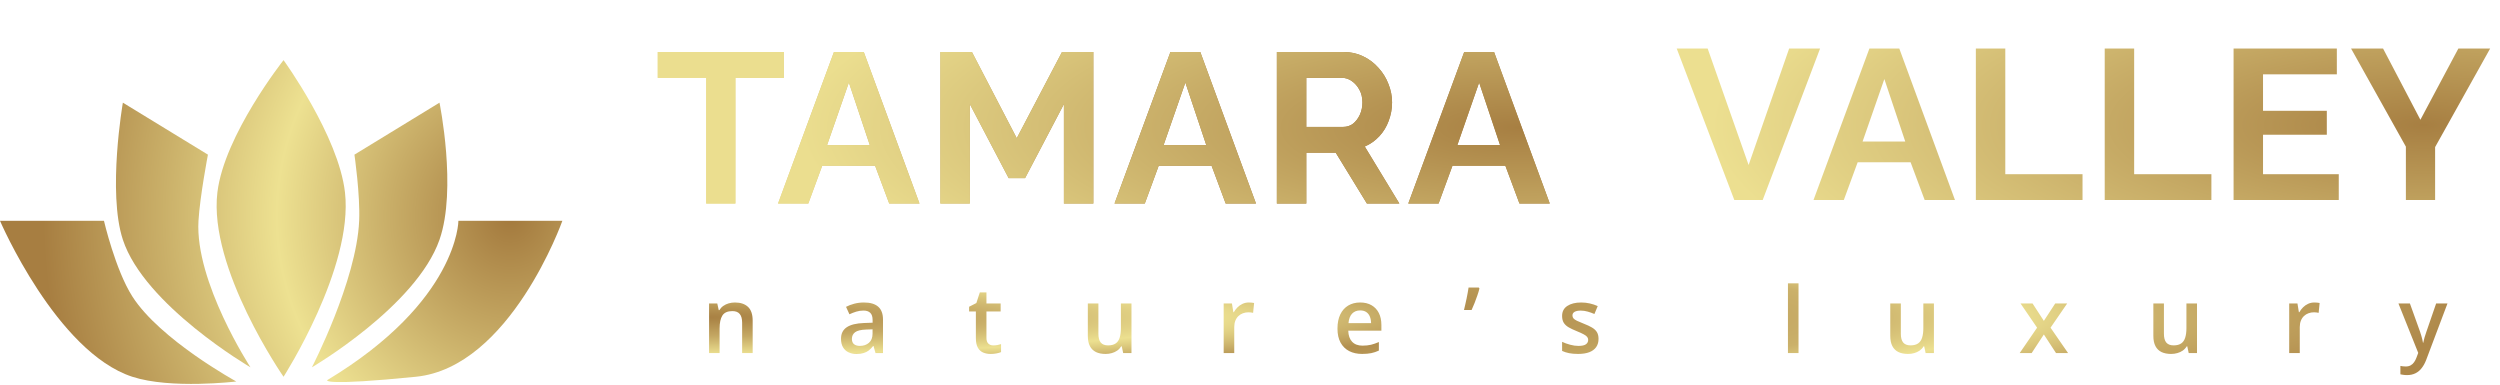
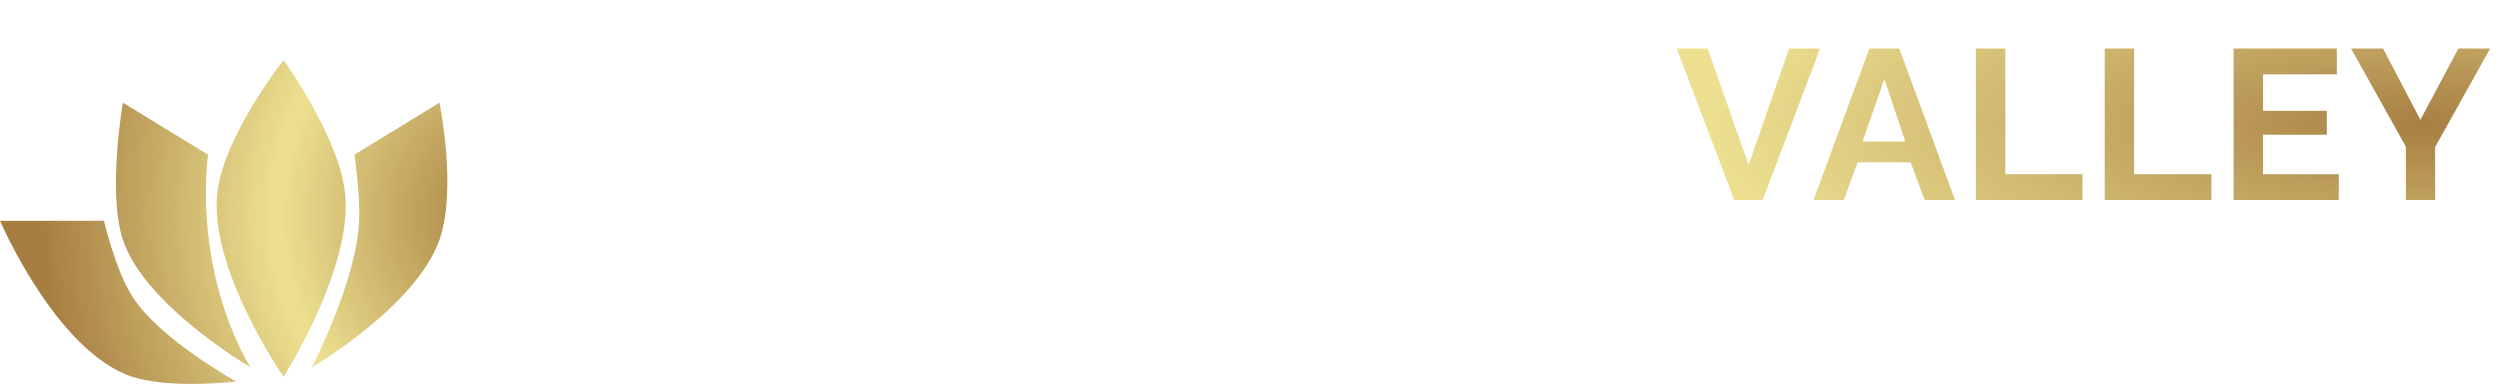
<svg xmlns="http://www.w3.org/2000/svg" width="1000" height="154" viewBox="0 0 1000 154" fill="none">
  <path d="M86.954 76.981C89.698 54.035 113.419 24.053 113.419 24.053C113.419 24.053 135.425 54.337 137.993 76.981C141.412 107.136 113.419 150.704 113.419 150.704C113.419 150.704 83.323 107.354 86.954 76.981Z" fill="url(#paint0_radial_6_20)" />
  <path d="M143.664 88.323C142.622 112.347 124.761 146.923 124.761 146.923C124.761 146.923 166.502 122.495 175.799 95.885C182.861 75.674 175.799 41.066 175.799 41.066L141.774 61.859C141.774 61.859 144.113 77.972 143.664 88.323Z" fill="url(#paint1_radial_6_20)" />
-   <path d="M224.947 88.323H183.36C183.36 88.323 183.36 120.459 130.88 152.065L130.877 152.069C130.79 152.18 129.465 154.392 166.348 150.704C204.154 146.923 224.947 88.323 224.947 88.323Z" fill="url(#paint2_radial_6_20)" />
-   <path d="M49.148 41.066L83.174 61.859C83.174 61.859 79.976 78.492 79.393 88.323C77.941 112.82 100.187 146.923 100.187 146.923C100.187 146.923 57.795 122.17 49.148 95.885C42.92 76.951 49.148 41.066 49.148 41.066Z" fill="url(#paint3_radial_6_20)" />
+   <path d="M49.148 41.066L83.174 61.859C77.941 112.82 100.187 146.923 100.187 146.923C100.187 146.923 57.795 122.17 49.148 95.885C42.92 76.951 49.148 41.066 49.148 41.066Z" fill="url(#paint3_radial_6_20)" />
  <path d="M52.929 150.704C68.384 155.747 94.516 152.594 94.516 152.594C94.516 152.594 63.971 135.869 52.929 118.568C46.142 107.935 41.587 88.323 41.587 88.323H0C0 88.323 22.556 140.793 52.929 150.704Z" fill="url(#paint4_radial_6_20)" />
  <path d="M683.06 19.406L699.446 66.004L715.661 19.406H728.036L705.079 80H693.728L670.685 19.406H683.06ZM747.764 19.406H759.712L781.987 80H769.868L764.235 64.894H743.07L737.523 80H725.404L747.764 19.406ZM762.102 56.616L753.738 31.61L745.033 56.616H762.102ZM790.34 80V19.406H802.117V69.674H833.011V80H790.34ZM841.886 80V19.406H853.663V69.674H884.557V80H841.886ZM935.506 69.674V80H893.431V19.406H934.737V29.733H905.209V44.327H930.726V53.885H905.209V69.674H935.506ZM953.222 19.406L968.157 47.911L983.348 19.406H996.064L974.045 58.835V80H962.353V58.664L940.42 19.406H953.222Z" fill="url(#paint5_radial_6_20)" />
-   <path d="M313.54 31.134H294.167V81.401H282.475V31.134H263.102V20.807H313.54V31.134ZM333.573 20.807H345.521L367.795 81.401H355.677L350.044 66.295H328.879L323.332 81.401H311.213L333.573 20.807ZM347.91 58.017L339.547 33.011L330.842 58.017H347.91ZM425.562 81.401V41.631L410.029 71.245H403.458L387.926 41.631V81.401H376.148V20.807H388.779L406.701 55.286L424.794 20.807H437.339V81.401H425.562ZM468.168 20.807H480.116L502.391 81.401H490.272L484.639 66.295H463.474L457.927 81.401H445.808L468.168 20.807ZM482.506 58.017L474.142 33.011L465.437 58.017H482.506ZM510.744 81.401V20.807H537.541C540.329 20.807 542.89 21.376 545.222 22.514C547.612 23.652 549.66 25.188 551.367 27.123C553.131 29.057 554.468 31.219 555.378 33.609C556.345 35.998 556.829 38.445 556.829 40.948C556.829 43.509 556.374 45.984 555.463 48.373C554.61 50.706 553.358 52.754 551.708 54.518C550.058 56.282 548.124 57.647 545.905 58.614L559.731 81.401H546.758L534.298 61.089H522.521V81.401H510.744ZM522.521 50.763H537.285C538.765 50.763 540.073 50.336 541.211 49.483C542.349 48.572 543.259 47.377 543.942 45.898C544.625 44.419 544.966 42.769 544.966 40.948C544.966 39.014 544.568 37.336 543.771 35.913C542.975 34.434 541.951 33.267 540.699 32.414C539.504 31.561 538.196 31.134 536.773 31.134H522.521V50.763ZM585.678 20.807H597.626L619.901 81.401H607.782L602.149 66.295H580.984L575.437 81.401H563.318L585.678 20.807ZM600.016 58.017L591.652 33.011L582.947 58.017H600.016Z" fill="url(#paint6_radial_6_20)" />
-   <path d="M313.54 31.134H294.167V81.401H282.475V31.134H263.102V20.807H313.54V31.134ZM333.573 20.807H345.521L367.795 81.401H355.677L350.044 66.295H328.879L323.332 81.401H311.213L333.573 20.807ZM347.91 58.017L339.547 33.011L330.842 58.017H347.91ZM425.562 81.401V41.631L410.029 71.245H403.458L387.926 41.631V81.401H376.148V20.807H388.779L406.701 55.286L424.794 20.807H437.339V81.401H425.562ZM468.168 20.807H480.116L502.391 81.401H490.272L484.639 66.295H463.474L457.927 81.401H445.808L468.168 20.807ZM482.506 58.017L474.142 33.011L465.437 58.017H482.506ZM510.744 81.401V20.807H537.541C540.329 20.807 542.89 21.376 545.222 22.514C547.612 23.652 549.66 25.188 551.367 27.123C553.131 29.057 554.468 31.219 555.378 33.609C556.345 35.998 556.829 38.445 556.829 40.948C556.829 43.509 556.374 45.984 555.463 48.373C554.61 50.706 553.358 52.754 551.708 54.518C550.058 56.282 548.124 57.647 545.905 58.614L559.731 81.401H546.758L534.298 61.089H522.521V81.401H510.744ZM522.521 50.763H537.285C538.765 50.763 540.073 50.336 541.211 49.483C542.349 48.572 543.259 47.377 543.942 45.898C544.625 44.419 544.966 42.769 544.966 40.948C544.966 39.014 544.568 37.336 543.771 35.913C542.975 34.434 541.951 33.267 540.699 32.414C539.504 31.561 538.196 31.134 536.773 31.134H522.521V50.763ZM585.678 20.807H597.626L619.901 81.401H607.782L602.149 66.295H580.984L575.437 81.401H563.318L585.678 20.807ZM600.016 58.017L591.652 33.011L582.947 58.017H600.016Z" fill="url(#paint7_radial_6_20)" />
-   <path d="M293.969 120.997C296.204 120.997 297.943 121.576 299.186 122.735C300.44 123.883 301.068 125.729 301.068 128.274V141.217H296.855V129.063C296.855 127.522 296.539 126.368 295.905 125.603C295.272 124.827 294.292 124.438 292.965 124.438C291.041 124.438 289.703 125.03 288.95 126.213C288.209 127.396 287.839 129.111 287.839 131.358V141.217H283.626V121.373H286.907L287.498 124.062H287.731C288.161 123.369 288.693 122.801 289.327 122.359C289.972 121.905 290.689 121.564 291.478 121.337C292.278 121.11 293.109 120.997 293.969 120.997ZM345.582 120.997C348.092 120.997 349.986 121.552 351.265 122.664C352.555 123.775 353.201 125.508 353.201 127.862V141.217H350.207L349.4 138.402H349.257C348.695 139.119 348.116 139.711 347.518 140.177C346.921 140.643 346.228 140.989 345.439 141.217C344.662 141.456 343.712 141.575 342.589 141.575C341.406 141.575 340.348 141.36 339.416 140.93C338.484 140.488 337.749 139.818 337.211 138.922C336.673 138.026 336.404 136.891 336.404 135.516C336.404 133.473 337.163 131.937 338.681 130.909C340.211 129.882 342.517 129.314 345.6 129.206L349.042 129.081V128.041C349.042 126.667 348.719 125.687 348.074 125.102C347.44 124.516 346.544 124.223 345.385 124.223C344.393 124.223 343.431 124.367 342.499 124.653C341.567 124.94 340.659 125.293 339.774 125.711L338.412 122.735C339.38 122.222 340.479 121.803 341.71 121.481C342.953 121.158 344.244 120.997 345.582 120.997ZM349.024 131.734L346.461 131.824C344.357 131.895 342.881 132.254 342.033 132.899C341.185 133.544 340.76 134.429 340.76 135.552C340.76 136.532 341.053 137.249 341.639 137.703C342.224 138.145 342.995 138.366 343.951 138.366C345.409 138.366 346.616 137.954 347.572 137.13C348.54 136.293 349.024 135.068 349.024 133.455V131.734ZM397.321 138.169C397.87 138.169 398.414 138.121 398.952 138.026C399.49 137.918 399.98 137.793 400.422 137.649V140.84C399.956 141.043 399.352 141.217 398.611 141.36C397.87 141.503 397.1 141.575 396.299 141.575C395.176 141.575 394.166 141.39 393.27 141.019C392.373 140.637 391.662 139.986 391.136 139.065C390.611 138.145 390.348 136.873 390.348 135.247V124.582H387.641V122.7L390.545 121.212L391.925 116.963H394.578V121.373H400.26V124.582H394.578V135.194C394.578 136.197 394.829 136.944 395.331 137.434C395.833 137.924 396.496 138.169 397.321 138.169ZM452.59 121.373V141.217H449.274L448.701 138.546H448.468C448.049 139.227 447.518 139.794 446.872 140.249C446.227 140.691 445.51 141.019 444.721 141.234C443.932 141.462 443.102 141.575 442.23 141.575C440.736 141.575 439.457 141.324 438.394 140.822C437.342 140.308 436.535 139.52 435.974 138.456C435.412 137.392 435.131 136.018 435.131 134.333V121.373H439.361V133.544C439.361 135.086 439.672 136.239 440.294 137.004C440.927 137.769 441.907 138.151 443.233 138.151C444.512 138.151 445.528 137.888 446.281 137.363C447.034 136.837 447.565 136.06 447.876 135.032C448.199 134.005 448.36 132.744 448.36 131.25V121.373H452.59ZM499.525 120.997C499.859 120.997 500.224 121.015 500.618 121.05C501.013 121.086 501.353 121.134 501.64 121.194L501.246 125.137C500.995 125.066 500.684 125.012 500.314 124.976C499.955 124.94 499.632 124.922 499.346 124.922C498.593 124.922 497.876 125.048 497.195 125.299C496.513 125.538 495.91 125.908 495.384 126.41C494.858 126.9 494.446 127.516 494.147 128.256C493.849 128.997 493.699 129.858 493.699 130.838V141.217H489.469V121.373H492.767L493.341 124.869H493.538C493.932 124.163 494.422 123.518 495.008 122.933C495.593 122.347 496.262 121.881 497.015 121.534C497.78 121.176 498.617 120.997 499.525 120.997ZM544.057 120.997C545.826 120.997 547.344 121.361 548.61 122.09C549.877 122.819 550.851 123.853 551.532 125.191C552.213 126.53 552.554 128.131 552.554 129.995V132.254H539.307C539.355 134.178 539.869 135.66 540.849 136.699C541.841 137.739 543.227 138.259 545.007 138.259C546.274 138.259 547.409 138.139 548.413 137.9C549.429 137.649 550.475 137.285 551.55 136.807V140.231C550.558 140.697 549.548 141.037 548.521 141.252C547.493 141.467 546.262 141.575 544.828 141.575C542.88 141.575 541.165 141.199 539.684 140.446C538.214 139.681 537.06 138.546 536.224 137.04C535.399 135.534 534.987 133.664 534.987 131.429C534.987 129.206 535.364 127.318 536.116 125.765C536.869 124.211 537.927 123.028 539.289 122.216C540.652 121.403 542.241 120.997 544.057 120.997ZM544.057 124.169C542.731 124.169 541.655 124.6 540.831 125.46C540.018 126.321 539.54 127.581 539.397 129.242H548.431C548.419 128.25 548.252 127.372 547.929 126.607C547.619 125.842 547.141 125.245 546.495 124.815C545.862 124.385 545.049 124.169 544.057 124.169ZM591.512 115.01L591.78 115.404C591.565 116.276 591.285 117.208 590.938 118.2C590.603 119.192 590.239 120.184 589.845 121.176C589.45 122.168 589.05 123.106 588.644 123.99H585.596C585.764 123.285 585.937 122.544 586.116 121.767C586.295 120.979 586.469 120.19 586.636 119.401C586.803 118.601 586.953 117.83 587.084 117.089C587.215 116.336 587.329 115.643 587.425 115.01H591.512ZM639.414 135.552C639.414 136.855 639.097 137.954 638.464 138.85C637.831 139.747 636.905 140.428 635.686 140.894C634.479 141.348 632.997 141.575 631.24 141.575C629.854 141.575 628.659 141.473 627.655 141.27C626.663 141.079 625.725 140.78 624.841 140.374V136.735C625.785 137.177 626.842 137.56 628.013 137.882C629.197 138.205 630.314 138.366 631.366 138.366C632.752 138.366 633.75 138.151 634.359 137.721C634.969 137.279 635.273 136.693 635.273 135.964C635.273 135.534 635.148 135.152 634.897 134.817C634.658 134.471 634.204 134.118 633.535 133.76C632.877 133.389 631.909 132.947 630.631 132.433C629.376 131.931 628.318 131.429 627.458 130.927C626.597 130.425 625.946 129.822 625.504 129.117C625.062 128.4 624.841 127.486 624.841 126.374C624.841 124.618 625.534 123.285 626.92 122.377C628.318 121.457 630.165 120.997 632.459 120.997C633.678 120.997 634.825 121.122 635.901 121.373C636.988 121.612 638.052 121.965 639.091 122.431L637.765 125.603C636.869 125.209 635.966 124.886 635.058 124.636C634.162 124.373 633.248 124.241 632.316 124.241C631.228 124.241 630.398 124.408 629.824 124.743C629.262 125.078 628.981 125.556 628.981 126.177C628.981 126.643 629.119 127.038 629.394 127.36C629.669 127.683 630.141 128.005 630.81 128.328C631.491 128.651 632.435 129.051 633.642 129.529C634.825 129.983 635.847 130.461 636.707 130.963C637.58 131.453 638.249 132.057 638.715 132.774C639.181 133.491 639.414 134.417 639.414 135.552ZM719.409 141.217H715.178V113.325H719.409V141.217ZM773.567 121.373V141.217H770.251L769.677 138.546H769.444C769.026 139.227 768.494 139.794 767.849 140.249C767.204 140.691 766.487 141.019 765.698 141.234C764.909 141.462 764.079 141.575 763.206 141.575C761.712 141.575 760.434 141.324 759.37 140.822C758.319 140.308 757.512 139.52 756.95 138.456C756.389 137.392 756.108 136.018 756.108 134.333V121.373H760.338V133.544C760.338 135.086 760.649 136.239 761.27 137.004C761.904 137.769 762.884 138.151 764.21 138.151C765.489 138.151 766.504 137.888 767.257 137.363C768.01 136.837 768.542 136.06 768.853 135.032C769.175 134.005 769.337 132.744 769.337 131.25V121.373H773.567ZM814.837 131.071L808.205 121.373H813.009L817.544 128.346L822.097 121.373H826.883L820.215 131.071L827.224 141.217H822.402L817.544 133.777L812.668 141.217H807.882L814.837 131.071ZM878.801 121.373V141.217H875.484L874.911 138.546H874.678C874.26 139.227 873.728 139.794 873.082 140.249C872.437 140.691 871.72 141.019 870.931 141.234C870.143 141.462 869.312 141.575 868.44 141.575C866.946 141.575 865.667 141.324 864.604 140.822C863.552 140.308 862.745 139.52 862.184 138.456C861.622 137.392 861.341 136.018 861.341 134.333V121.373H865.572V133.544C865.572 135.086 865.882 136.239 866.504 137.004C867.137 137.769 868.117 138.151 869.444 138.151C870.722 138.151 871.738 137.888 872.491 137.363C873.244 136.837 873.776 136.06 874.086 135.032C874.409 134.005 874.57 132.744 874.57 131.25V121.373H878.801ZM925.735 120.997C926.07 120.997 926.434 121.015 926.829 121.05C927.223 121.086 927.564 121.134 927.85 121.194L927.456 125.137C927.205 125.066 926.894 125.012 926.524 124.976C926.165 124.94 925.843 124.922 925.556 124.922C924.803 124.922 924.086 125.048 923.405 125.299C922.724 125.538 922.12 125.908 921.594 126.41C921.069 126.9 920.656 127.516 920.358 128.256C920.059 128.997 919.909 129.858 919.909 130.838V141.217H915.679V121.373H918.977L919.551 124.869H919.748C920.142 124.163 920.632 123.518 921.218 122.933C921.804 122.347 922.473 121.881 923.226 121.534C923.99 121.176 924.827 120.997 925.735 120.997ZM959.369 121.373H963.958L968.027 132.702C968.206 133.216 968.367 133.724 968.511 134.226C968.666 134.716 968.798 135.2 968.905 135.678C969.025 136.156 969.12 136.634 969.192 137.112H969.3C969.419 136.49 969.586 135.797 969.802 135.032C970.029 134.255 970.28 133.479 970.554 132.702L974.462 121.373H978.997L970.483 143.941C969.993 145.232 969.389 146.331 968.672 147.239C967.967 148.16 967.131 148.853 966.163 149.319C965.195 149.797 964.089 150.036 962.846 150.036C962.249 150.036 961.729 150 961.287 149.928C960.845 149.869 960.468 149.803 960.158 149.731V146.361C960.409 146.421 960.725 146.475 961.108 146.522C961.49 146.57 961.884 146.594 962.291 146.594C963.044 146.594 963.695 146.445 964.245 146.146C964.794 145.847 965.26 145.423 965.643 144.873C966.025 144.336 966.342 143.72 966.593 143.027L967.292 141.163L959.369 121.373Z" fill="url(#paint8_radial_6_20)" />
  <defs>
    <radialGradient id="paint0_radial_6_20" cx="0" cy="0" r="1" gradientUnits="userSpaceOnUse" gradientTransform="translate(204.154 86.433) rotate(180) scale(187.141 200.979)">
      <stop offset="0.002" stop-color="#A3793D" />
      <stop offset="0.255" stop-color="#C8AD67" />
      <stop offset="0.499" stop-color="#EDE191" />
      <stop offset="0.74" stop-color="#CAB069" />
      <stop offset="0.999" stop-color="#A77E41" />
    </radialGradient>
    <radialGradient id="paint1_radial_6_20" cx="0" cy="0" r="1" gradientUnits="userSpaceOnUse" gradientTransform="translate(204.154 86.433) rotate(180) scale(187.141 200.979)">
      <stop offset="0.002" stop-color="#A3793D" />
      <stop offset="0.255" stop-color="#C8AD67" />
      <stop offset="0.499" stop-color="#EDE191" />
      <stop offset="0.74" stop-color="#CAB069" />
      <stop offset="0.999" stop-color="#A77E41" />
    </radialGradient>
    <radialGradient id="paint2_radial_6_20" cx="0" cy="0" r="1" gradientUnits="userSpaceOnUse" gradientTransform="translate(204.154 86.433) rotate(180) scale(187.141 200.979)">
      <stop offset="0.002" stop-color="#A3793D" />
      <stop offset="0.255" stop-color="#C8AD67" />
      <stop offset="0.499" stop-color="#EDE191" />
      <stop offset="0.74" stop-color="#CAB069" />
      <stop offset="0.999" stop-color="#A77E41" />
    </radialGradient>
    <radialGradient id="paint3_radial_6_20" cx="0" cy="0" r="1" gradientUnits="userSpaceOnUse" gradientTransform="translate(204.154 86.433) rotate(180) scale(187.141 200.979)">
      <stop offset="0.002" stop-color="#A3793D" />
      <stop offset="0.255" stop-color="#C8AD67" />
      <stop offset="0.499" stop-color="#EDE191" />
      <stop offset="0.74" stop-color="#CAB069" />
      <stop offset="0.999" stop-color="#A77E41" />
    </radialGradient>
    <radialGradient id="paint4_radial_6_20" cx="0" cy="0" r="1" gradientUnits="userSpaceOnUse" gradientTransform="translate(204.154 86.433) rotate(180) scale(187.141 200.979)">
      <stop offset="0.002" stop-color="#A3793D" />
      <stop offset="0.255" stop-color="#C8AD67" />
      <stop offset="0.499" stop-color="#EDE191" />
      <stop offset="0.74" stop-color="#CAB069" />
      <stop offset="0.999" stop-color="#A77E41" />
    </radialGradient>
    <radialGradient id="paint5_radial_6_20" cx="0" cy="0" r="1" gradientUnits="userSpaceOnUse" gradientTransform="translate(970 50) rotate(-180) scale(286 86.928)">
      <stop stop-color="#A77F42" />
      <stop offset="1" stop-color="#ECDF90" />
    </radialGradient>
    <radialGradient id="paint6_radial_6_20" cx="0" cy="0" r="1" gradientUnits="userSpaceOnUse" gradientTransform="translate(607.5 51) rotate(-180) scale(328 90.897)">
      <stop offset="0.489" stop-color="#A77F42" />
      <stop offset="1" stop-color="#EBDE8F" />
    </radialGradient>
    <radialGradient id="paint7_radial_6_20" cx="0" cy="0" r="1" gradientUnits="userSpaceOnUse" gradientTransform="translate(607.5 51) rotate(-180) scale(328 90.897)">
      <stop stop-color="#A77F42" />
      <stop offset="0.876" stop-color="#EBDE8F" />
    </radialGradient>
    <radialGradient id="paint8_radial_6_20" cx="0" cy="0" r="1" gradientUnits="userSpaceOnUse" gradientTransform="translate(280.615 126.667) rotate(0.045) scale(700.201 50)">
      <stop stop-color="#A77F42" />
      <stop offset="0.155" stop-color="#C5A964" />
      <stop offset="0.295" stop-color="#ECE090" />
      <stop offset="0.44" stop-color="#B28F4F" />
      <stop offset="0.66" stop-color="#CBB16A" />
      <stop offset="0.745" stop-color="#ECE090" />
      <stop offset="0.825" stop-color="#CBB16A" />
      <stop offset="1" stop-color="#AE884A" />
    </radialGradient>
  </defs>
</svg>